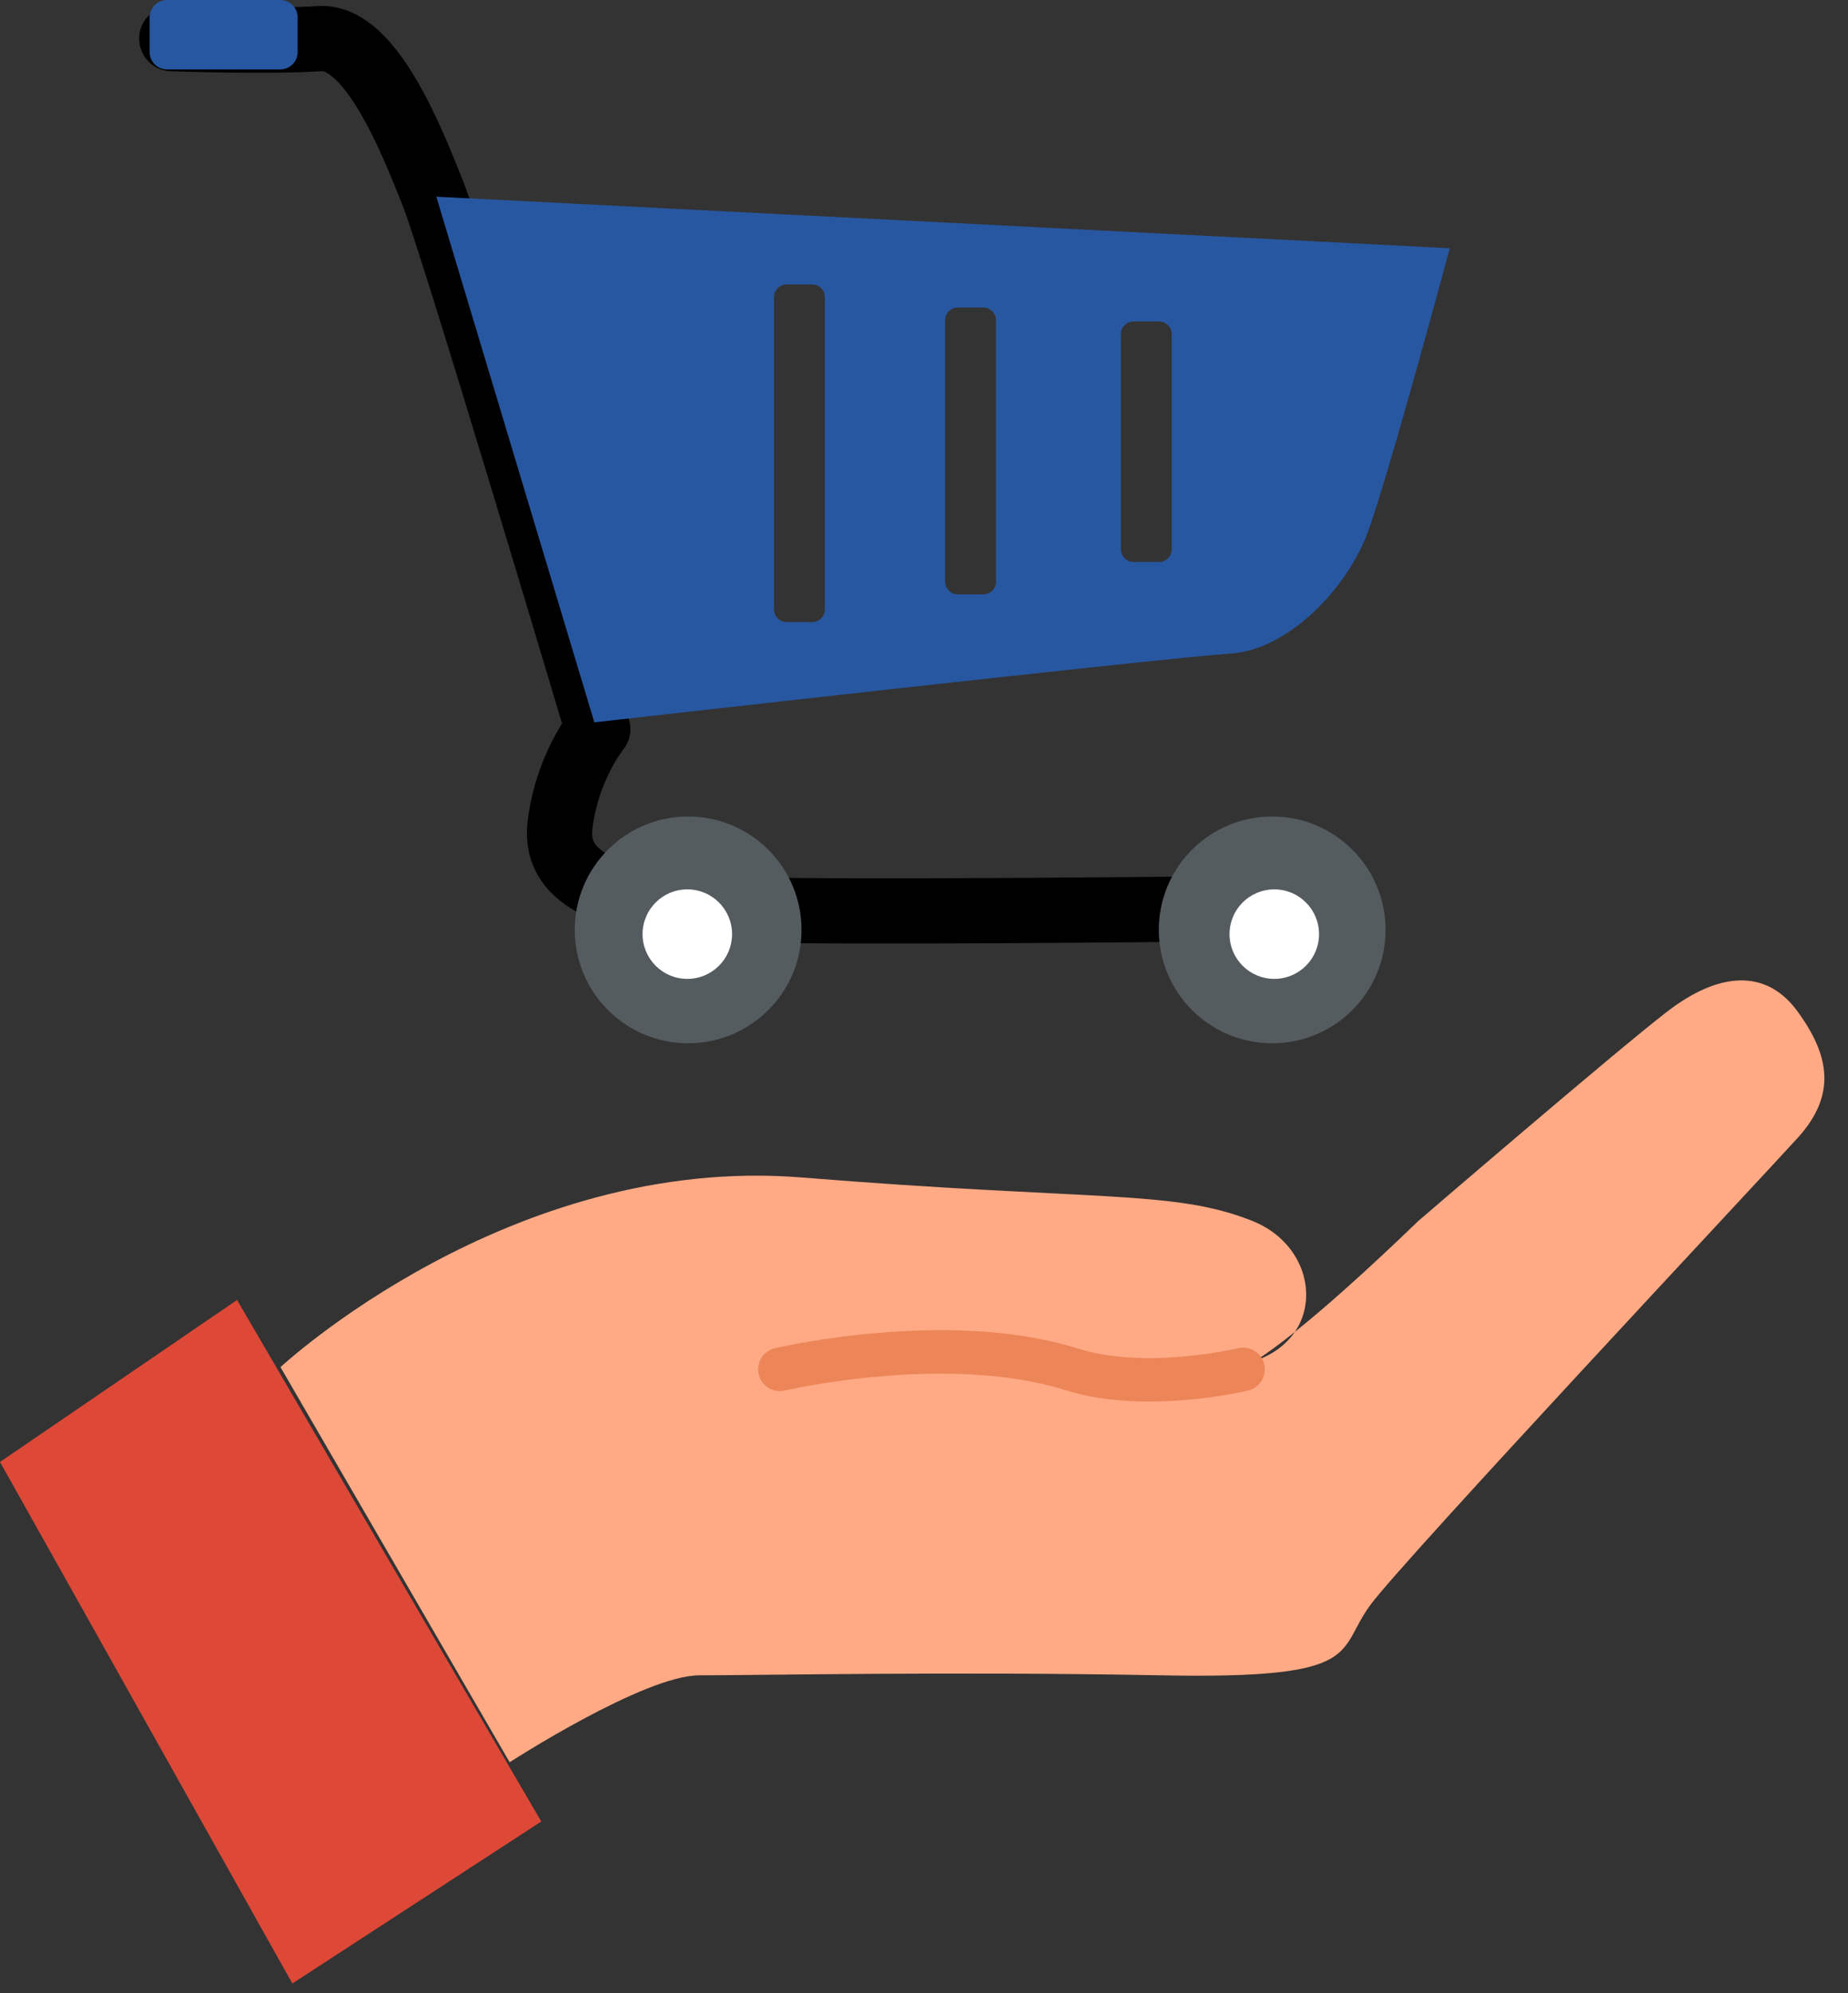
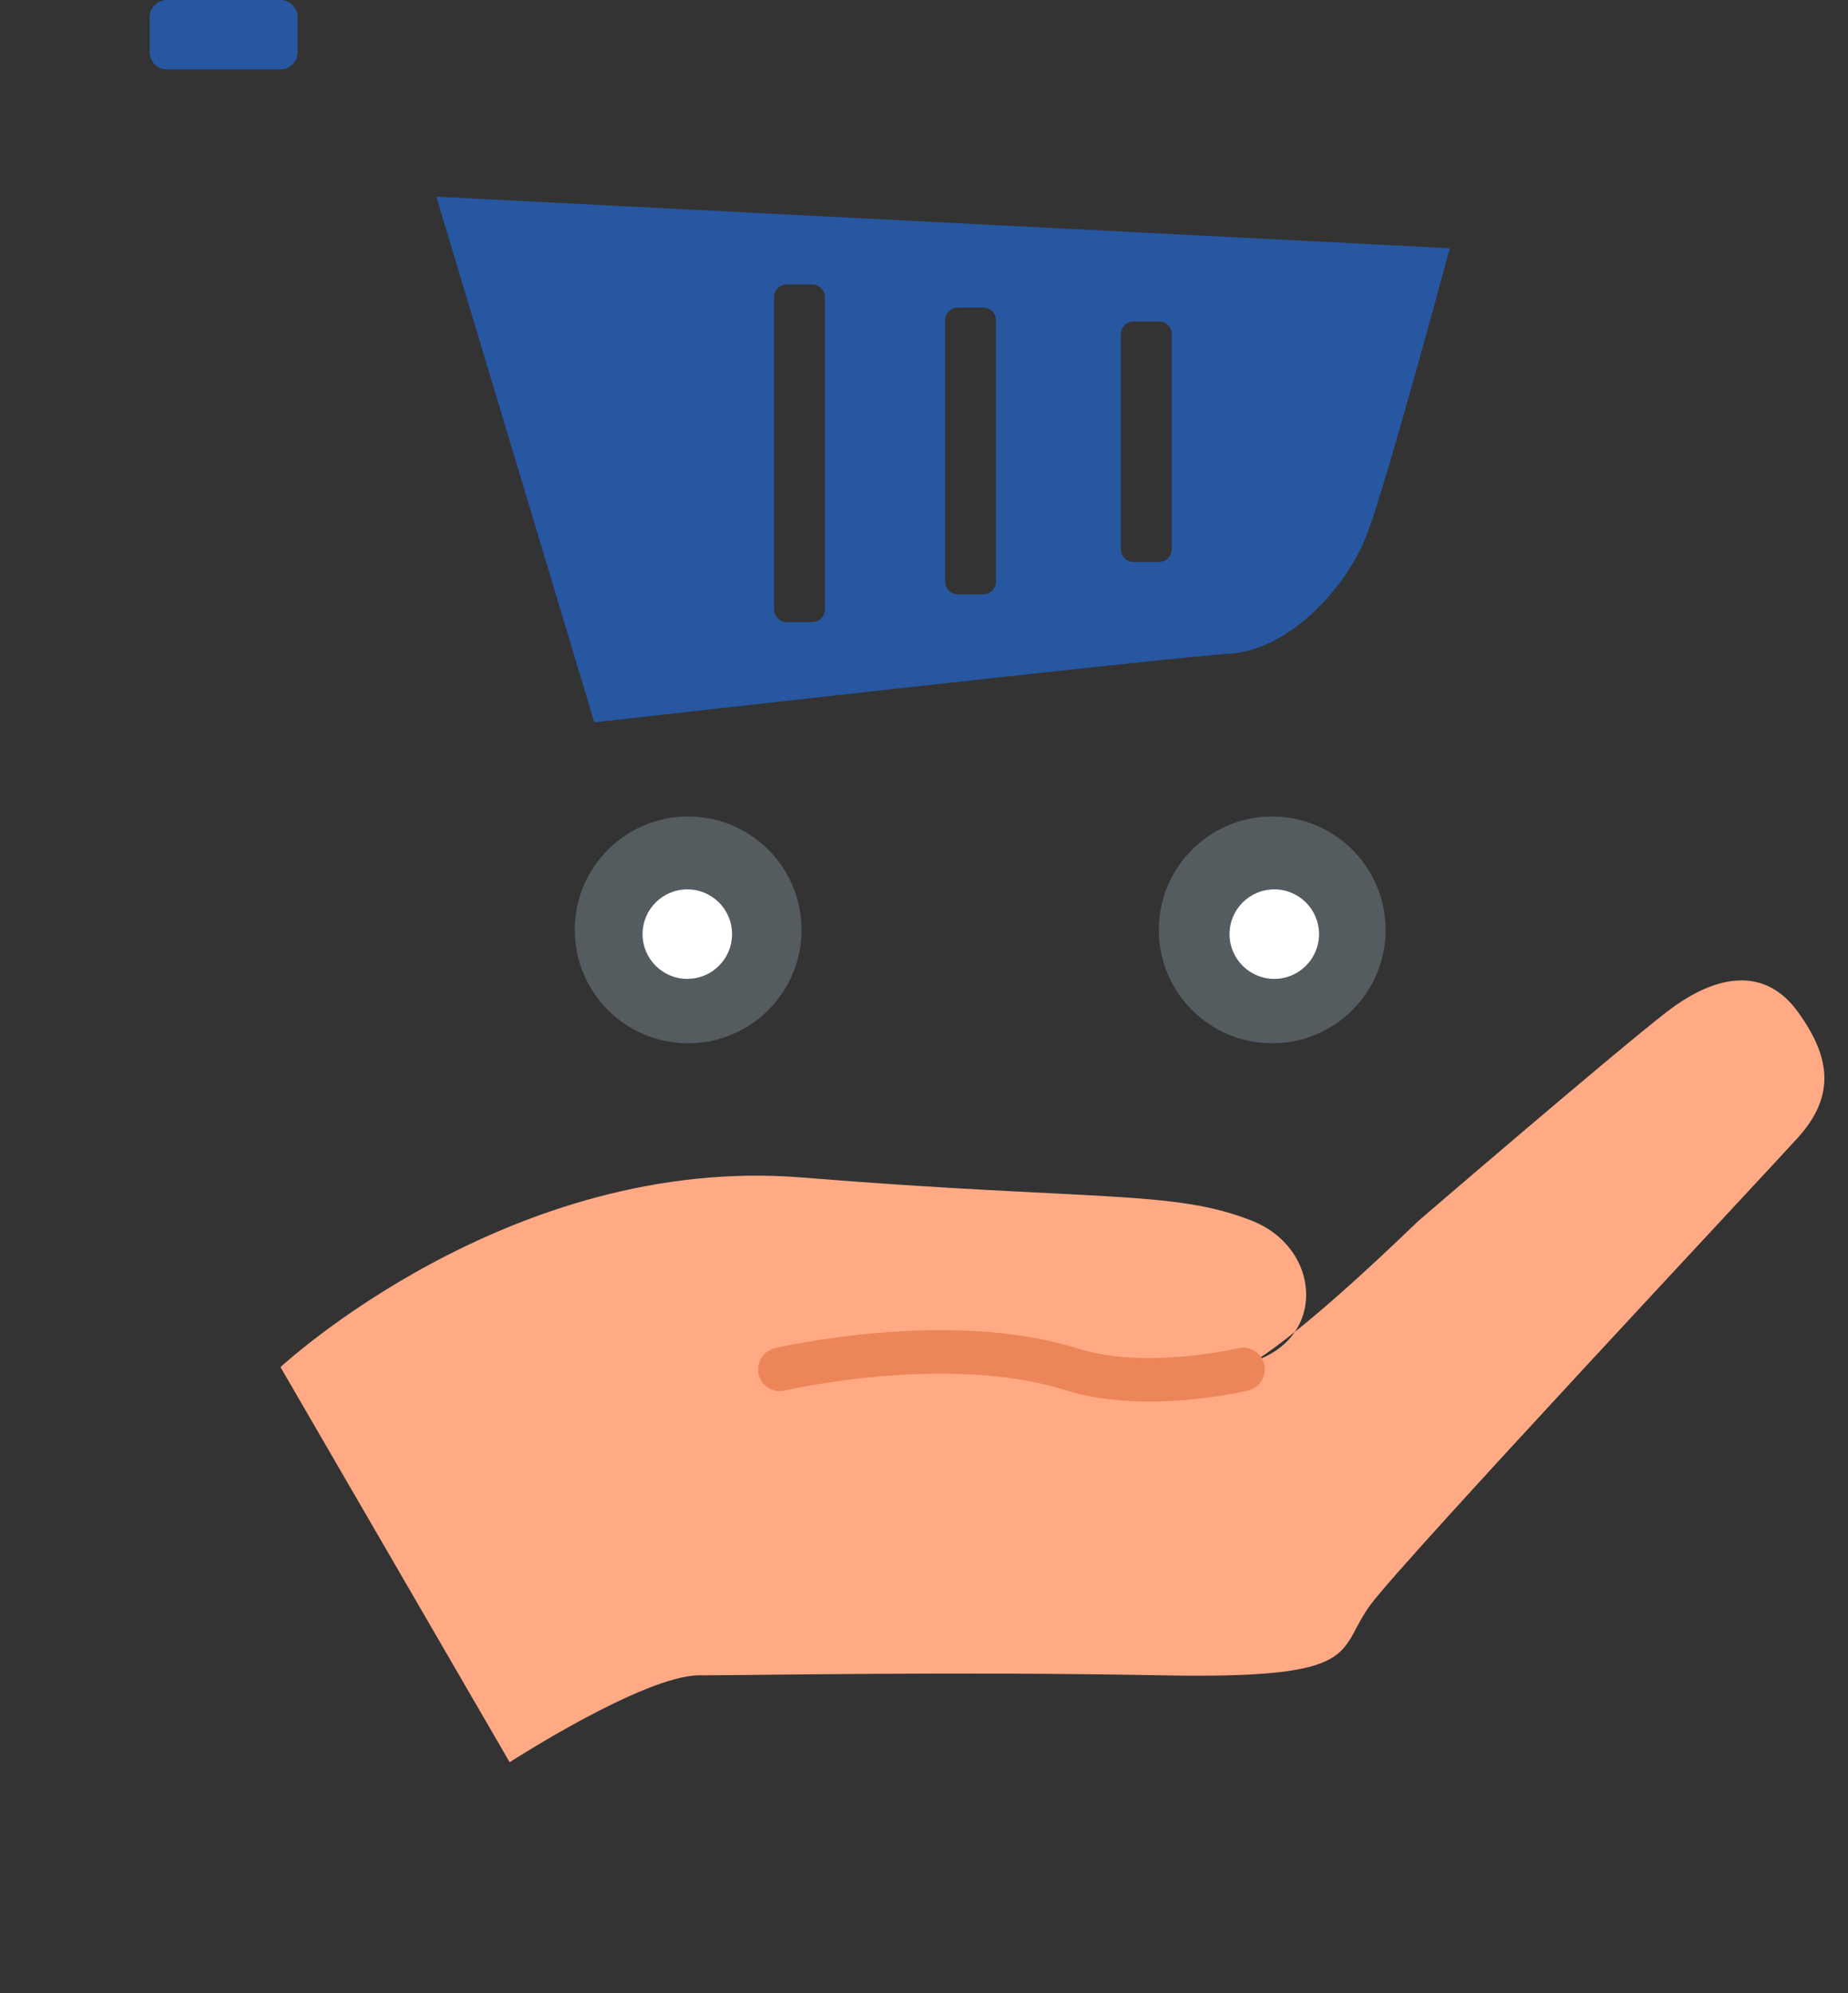
<svg xmlns="http://www.w3.org/2000/svg" width="100%" height="100%" viewBox="0 0 51 55" version="1.1" xml:space="preserve" style="fill-rule:evenodd;clip-rule:evenodd;stroke-linecap:round;stroke-linejoin:round;stroke-miterlimit:1.5;">
  <rect x="0" y="0" width="51" height="55" fill="#333333" stroke="none" />
  <g>
    <path d="M7.741,37.727c0,0 6.324,-5.888 14.393,-5.233c8.068,0.654 10.249,0.327 12.429,1.199c2.181,0.872 2.072,4.034 -1.09,4.034l-9.704,0l9.704,0c-0,0 -0.327,1.745 5.67,-4.034c-0,0 5.451,-4.688 6.869,-5.779c1.417,-1.09 2.725,-1.199 3.598,0c0.872,1.2 1.09,2.29 -0,3.489c-1.091,1.2 -10.795,11.558 -11.776,12.866c-0.981,1.309 -0.109,2.072 -5.779,1.963c-5.669,-0.109 -11.23,-0 -12.756,-0c-1.527,-0 -5.234,2.398 -5.234,2.398l-6.324,-10.903Z" style="fill:#ffaa85;" />
    <path d="M34.305,37.789c0,0 -2.67,0.648 -4.727,0c-3.445,-1.084 -8.057,0 -8.057,0" style="fill:none;stroke:#ec8558;stroke-width:1.2px;" />
-     <path d="M0,40.344l6.542,-4.47l8.395,14.392l-6.869,4.47l-8.068,-14.392Z" style="fill:#de4837;" />
    <g>
-       <path d="M4.74,1.066c0,0 2.655,0.095 4.077,0c1.422,-0.094 2.56,2.845 3.129,4.267c0.569,1.422 4.551,14.79 4.551,14.79c-0,0 -0.854,1.043 -1.043,2.655c-0.19,1.612 1.706,2.086 3.792,2.276c2.086,0.189 16.592,-0 16.592,-0" style="fill:none;stroke:#000;stroke-width:1.8px;" />
      <circle cx="18.991" cy="25.661" r="3.129" style="fill:#555c60;" />
      <circle cx="35.109" cy="25.661" r="3.129" style="fill:#555c60;" />
      <circle cx="35.167" cy="25.778" r="1.235" style="fill:#fff;" />
      <circle cx="18.968" cy="25.778" r="1.235" style="fill:#fff;" />
      <path d="M12.041,5.428l27.969,1.422c-0,-0 -1.707,6.352 -2.275,7.869c-0.569,1.517 -2.181,3.224 -3.793,3.319c-1.612,0.094 -17.54,1.896 -17.54,1.896l-4.361,-14.506Zm10.723,2.773c0,-0.194 -0.157,-0.351 -0.351,-0.351l-0.702,-0c-0.194,-0 -0.351,0.157 -0.351,0.351l0,8.615c0,0.194 0.157,0.351 0.351,0.351l0.702,0c0.194,0 0.351,-0.157 0.351,-0.351l0,-8.615Zm4.723,0.638c-0,-0.194 -0.158,-0.351 -0.351,-0.351l-0.702,0c-0.194,0 -0.351,0.157 -0.351,0.351l-0,7.211c-0,0.194 0.157,0.351 0.351,0.351l0.702,0c0.193,0 0.351,-0.157 0.351,-0.351l-0,-7.211Zm4.85,0.383c-0,-0.194 -0.157,-0.351 -0.351,-0.351l-0.702,-0c-0.194,-0 -0.351,0.157 -0.351,0.351l-0,5.935c-0,0.194 0.157,0.351 0.351,0.351l0.702,-0c0.194,-0 0.351,-0.157 0.351,-0.351l-0,-5.935Z" style="fill:#2857a1;" />
      <path d="M8.214,0.479c-0,-0.264 -0.215,-0.479 -0.479,-0.479l-3.127,0c-0.264,0 -0.479,0.215 -0.479,0.479l0,0.958c0,0.264 0.215,0.479 0.479,0.479l3.127,-0c0.264,-0 0.479,-0.215 0.479,-0.479l-0,-0.958Z" style="fill:#2857a1;" />
    </g>
  </g>
</svg>